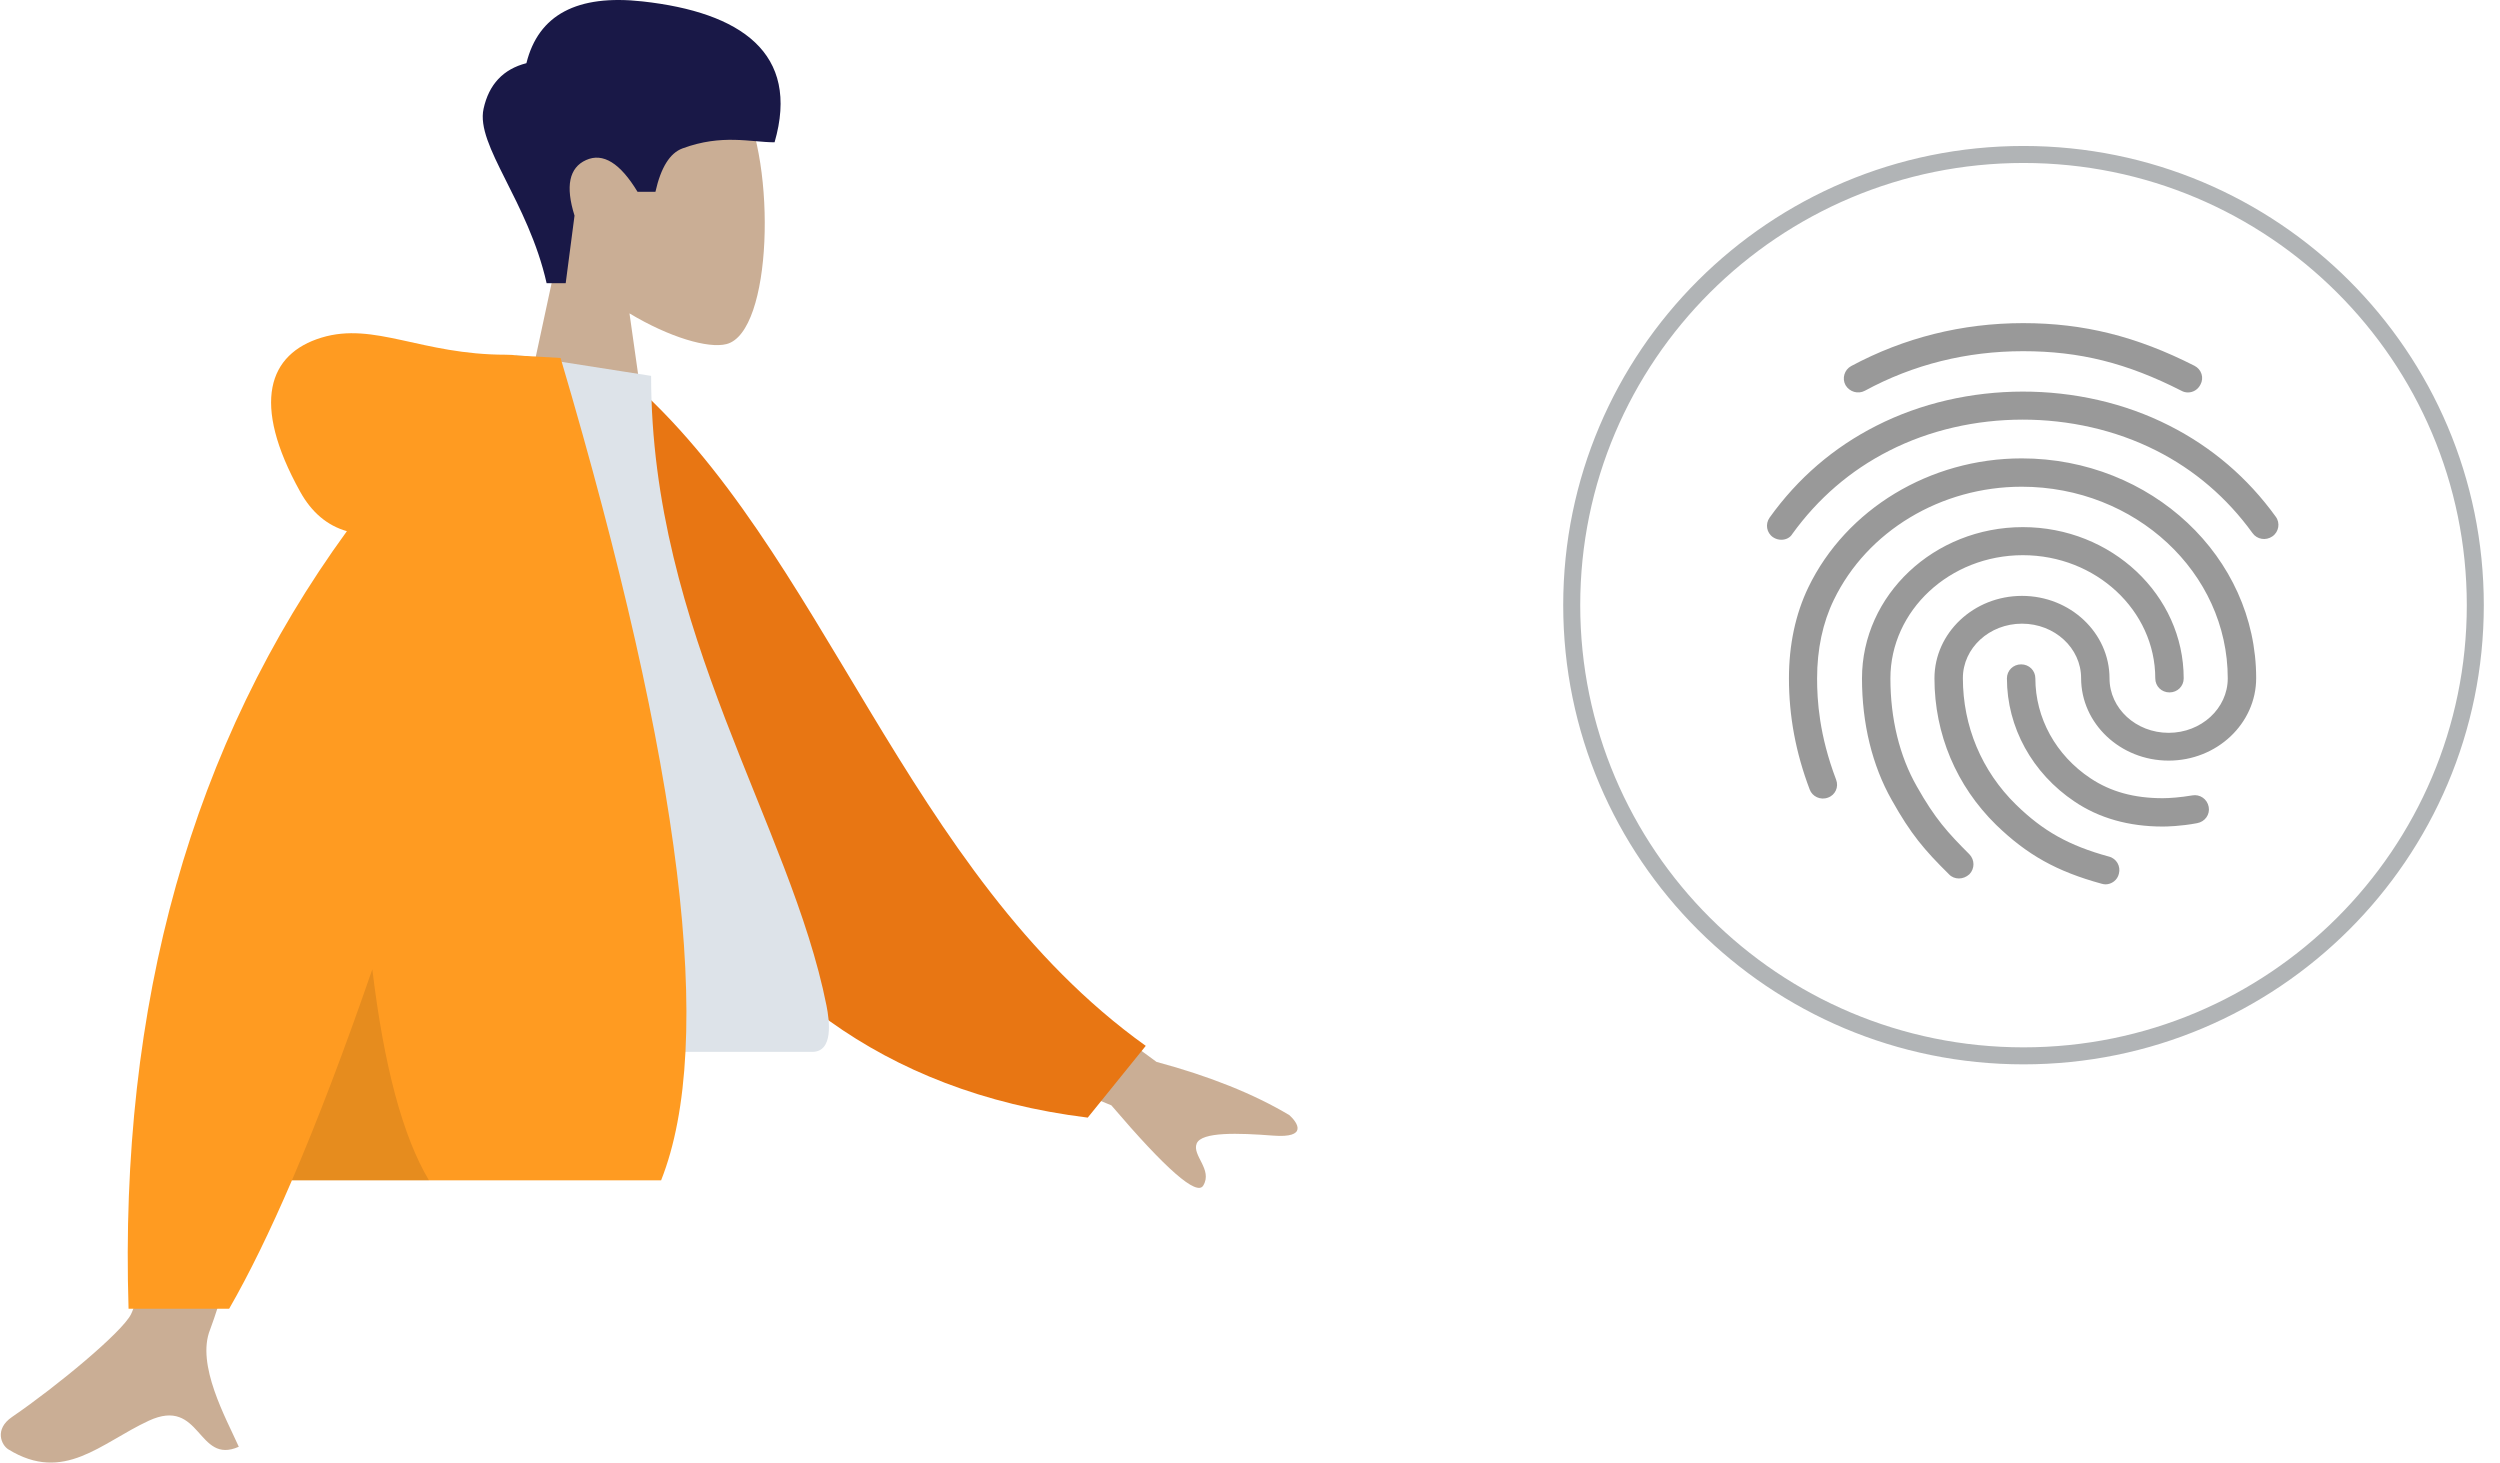
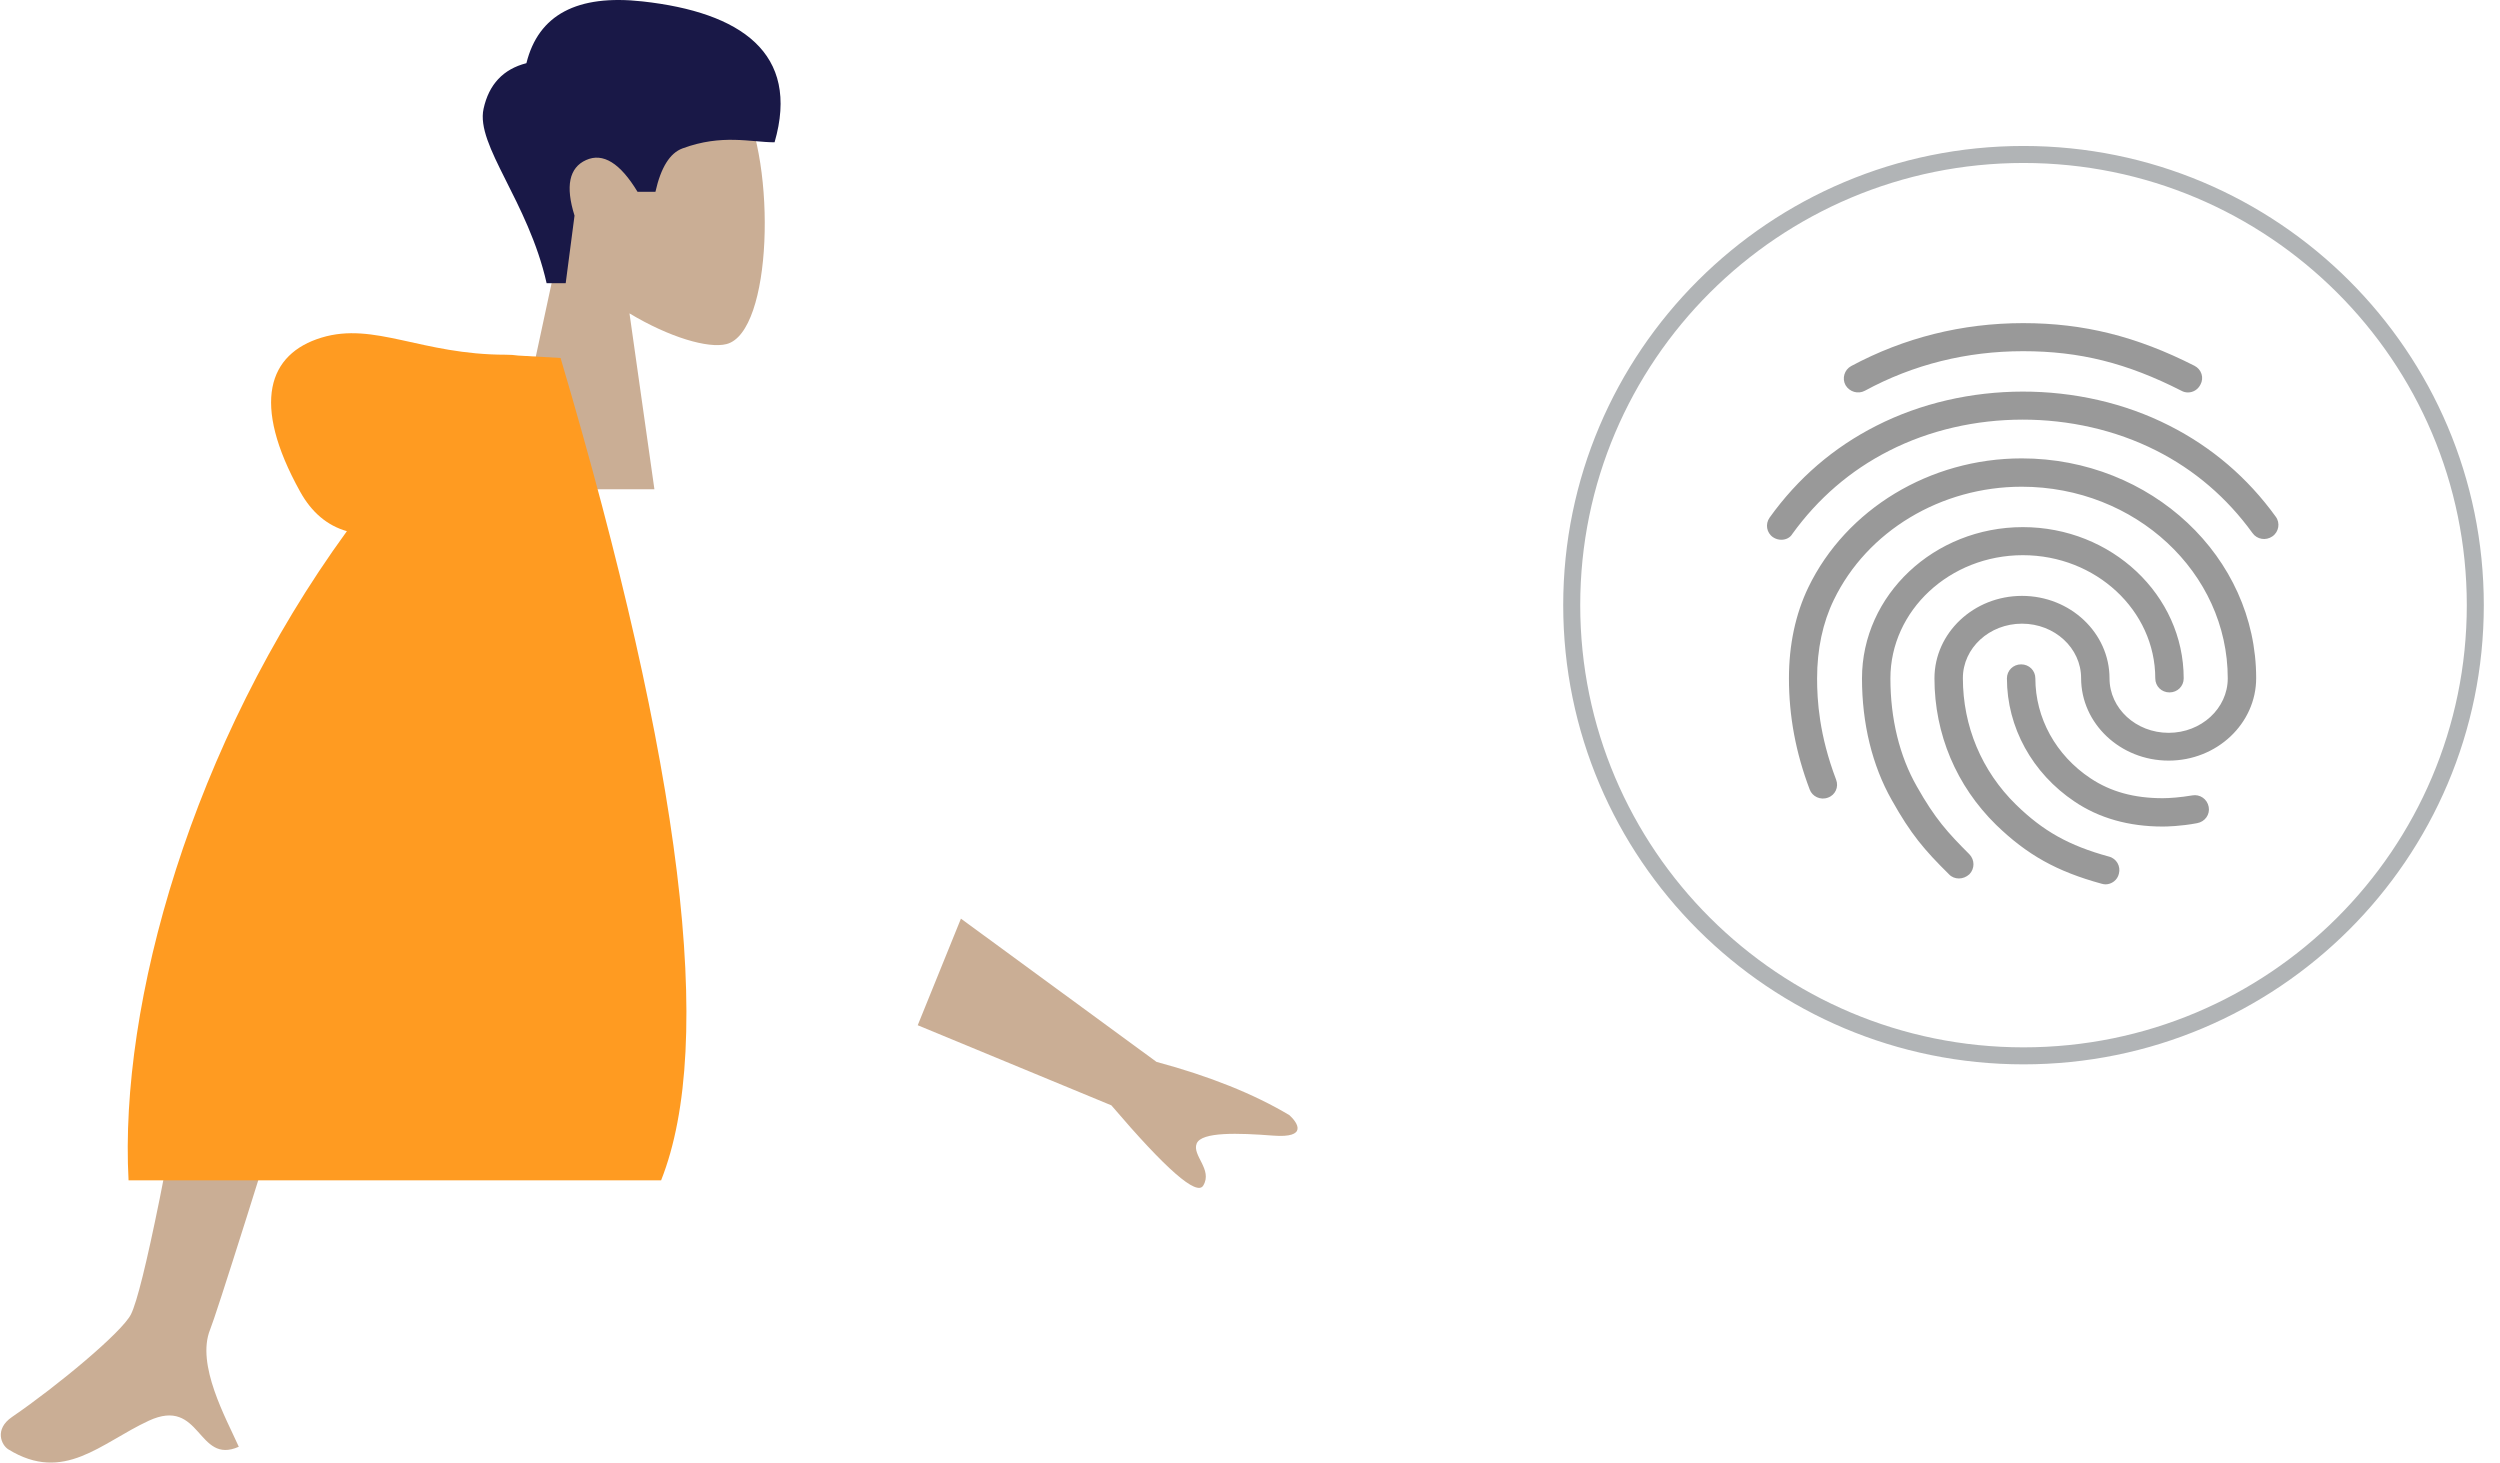
<svg xmlns="http://www.w3.org/2000/svg" width="147" height="86" viewBox="0 0 147 86" fill="none">
  <path fill-rule="evenodd" clip-rule="evenodd" d="M32.806 14.92C31.145 12.975 30.021 10.591 30.209 7.92C30.75 0.225 41.489 1.918 43.578 5.802C45.667 9.686 45.418 19.538 42.719 20.232C41.642 20.509 39.349 19.831 37.014 18.427L38.479 28.768H29.828L32.806 14.92Z" fill="#CAAE95" />
  <path fill-rule="evenodd" clip-rule="evenodd" d="M32.141 16.652C31.055 11.833 27.962 8.548 28.434 6.394C28.749 4.958 29.589 4.065 30.953 3.715C31.658 0.869 33.933 -0.342 37.778 0.083C43.545 0.72 47.065 3.11 45.545 8.367C44.148 8.367 42.461 7.863 40.128 8.727C39.388 9.001 38.859 9.851 38.54 11.276H37.486C36.463 9.584 35.454 8.963 34.46 9.411C33.466 9.86 33.239 10.949 33.782 12.679L33.263 16.652H32.141Z" fill="#191847" />
  <path fill-rule="evenodd" clip-rule="evenodd" d="M56.503 54.016L68.002 62.439C71.12 63.278 73.726 64.323 75.818 65.572C76.312 66.021 76.91 66.931 74.86 66.774C72.81 66.617 70.647 66.543 70.364 67.241C70.081 67.938 71.322 68.772 70.75 69.713C70.369 70.341 68.568 68.767 65.348 64.994L53.962 60.284L56.503 54.016ZM12.355 54.306L19.888 54.336C15.237 69.314 12.726 77.262 12.355 78.178C11.521 80.24 13.286 83.381 14.041 85.069C11.583 86.166 11.845 82.102 8.743 83.541C5.913 84.855 3.759 87.235 0.489 85.222C0.087 84.975 -0.354 84.043 0.711 83.315C3.363 81.501 7.185 78.325 7.702 77.28C8.406 75.855 9.957 68.197 12.355 54.306Z" fill="#CAAE95" />
-   <path fill-rule="evenodd" clip-rule="evenodd" d="M33.763 22.774L36.88 22.241C48.445 32.207 53.195 51.354 67.371 61.496L63.959 65.716C39.367 62.678 33.271 39.324 33.763 22.774Z" fill="#E87613" />
-   <path fill-rule="evenodd" clip-rule="evenodd" d="M20.175 61.851C32.673 61.851 41.866 61.851 47.755 61.851C49.015 61.851 48.778 60.035 48.596 59.119C46.493 48.547 38.285 37.15 38.285 22.101L30.33 20.857C23.75 31.414 21.474 44.412 20.175 61.851Z" fill="#DDE3E9" />
-   <path fill-rule="evenodd" clip-rule="evenodd" d="M20.397 31.234C19.241 30.903 18.326 30.13 17.652 28.916C14.744 23.682 15.794 20.8 18.902 19.853C22.009 18.906 24.78 20.857 29.731 20.857C30.001 20.857 30.247 20.874 30.471 20.907L32.962 21.049C40.107 45.207 42.078 61.325 38.874 69.402H17.166C15.88 72.394 14.649 74.911 13.474 76.954H7.559C7.002 58.998 11.281 43.758 20.397 31.234Z" fill="#FF9B21" />
-   <path fill-rule="evenodd" clip-rule="evenodd" d="M21.893 56.995C22.576 62.694 23.685 66.829 25.222 69.402H17.166C18.666 65.912 20.242 61.777 21.893 56.995Z" fill="black" fill-opacity="0.1" />
+   <path fill-rule="evenodd" clip-rule="evenodd" d="M20.397 31.234C19.241 30.903 18.326 30.13 17.652 28.916C14.744 23.682 15.794 20.8 18.902 19.853C22.009 18.906 24.78 20.857 29.731 20.857C30.001 20.857 30.247 20.874 30.471 20.907L32.962 21.049C40.107 45.207 42.078 61.325 38.874 69.402H17.166H7.559C7.002 58.998 11.281 43.758 20.397 31.234Z" fill="#FF9B21" />
  <path d="M128.652 23.076C128.518 23.076 128.385 23.043 128.268 22.977C125.059 21.343 122.285 20.65 118.96 20.65C115.651 20.65 112.51 21.425 109.652 22.977C109.251 23.191 108.75 23.043 108.516 22.646C108.299 22.25 108.449 21.739 108.85 21.524C111.958 19.858 115.367 19 118.96 19C122.519 19 125.627 19.776 129.036 21.508C129.454 21.723 129.605 22.218 129.387 22.613C129.237 22.91 128.953 23.076 128.652 23.076ZM104.739 31.738C104.572 31.738 104.405 31.689 104.255 31.59C103.87 31.326 103.787 30.814 104.054 30.434C105.708 28.125 107.814 26.309 110.321 25.039C115.568 22.366 122.285 22.349 127.549 25.023C130.056 26.293 132.161 28.091 133.816 30.385C134.083 30.748 133.999 31.276 133.615 31.54C133.231 31.804 132.713 31.721 132.445 31.342C130.941 29.263 129.036 27.63 126.781 26.491C121.985 24.066 115.852 24.066 111.073 26.508C108.8 27.663 106.895 29.312 105.391 31.392C105.257 31.622 105.007 31.738 104.739 31.738ZM115.183 51.654C114.966 51.654 114.749 51.571 114.598 51.406C113.145 49.971 112.359 49.047 111.24 47.05C110.087 45.02 109.485 42.545 109.485 39.889C109.485 34.989 113.73 30.995 118.943 30.995C124.157 30.995 128.401 34.989 128.401 39.889C128.401 40.351 128.034 40.714 127.566 40.714C127.098 40.714 126.73 40.351 126.73 39.889C126.73 35.896 123.238 32.645 118.943 32.645C114.649 32.645 111.156 35.896 111.156 39.889C111.156 42.265 111.691 44.459 112.71 46.242C113.78 48.139 114.515 48.947 115.802 50.234C116.119 50.565 116.119 51.076 115.802 51.406C115.618 51.571 115.401 51.654 115.183 51.654ZM127.165 48.601C125.176 48.601 123.422 48.106 121.985 47.133C119.495 45.466 118.007 42.76 118.007 39.889C118.007 39.427 118.375 39.064 118.843 39.064C119.311 39.064 119.679 39.427 119.679 39.889C119.679 42.215 120.882 44.41 122.92 45.763C124.107 46.555 125.494 46.934 127.165 46.934C127.566 46.934 128.234 46.885 128.903 46.77C129.354 46.687 129.788 46.984 129.872 47.446C129.956 47.892 129.655 48.321 129.187 48.403C128.234 48.584 127.399 48.601 127.165 48.601ZM123.806 52C123.739 52 123.656 51.983 123.589 51.967C120.932 51.241 119.194 50.267 117.372 48.502C115.033 46.209 113.746 43.156 113.746 39.889C113.746 37.216 116.052 35.038 118.893 35.038C121.734 35.038 124.04 37.216 124.04 39.889C124.04 41.654 125.594 43.09 127.516 43.09C129.437 43.09 130.992 41.654 130.992 39.889C130.992 33.669 125.561 28.619 118.876 28.619C114.131 28.619 109.786 31.227 107.831 35.269C107.179 36.605 106.845 38.173 106.845 39.889C106.845 41.176 106.962 43.206 107.964 45.846C108.131 46.275 107.914 46.753 107.48 46.901C107.045 47.066 106.561 46.836 106.41 46.423C105.591 44.261 105.19 42.117 105.19 39.889C105.19 37.909 105.575 36.111 106.327 34.543C108.549 29.939 113.479 26.953 118.876 26.953C126.48 26.953 132.663 32.745 132.663 39.873C132.663 42.545 130.357 44.724 127.516 44.724C124.675 44.724 122.369 42.545 122.369 39.873C122.369 38.107 120.815 36.672 118.893 36.672C116.971 36.672 115.417 38.107 115.417 39.873C115.417 42.694 116.52 45.334 118.542 47.314C120.13 48.865 121.65 49.723 124.007 50.367C124.458 50.482 124.708 50.944 124.591 51.373C124.508 51.752 124.157 52 123.806 52Z" fill="#999999" />
  <path d="M145.548 35.584C145.548 50.218 133.656 62.084 118.983 62.084C104.31 62.084 92.417 50.218 92.417 35.584C92.417 20.949 104.31 9.083 118.983 9.083C133.656 9.083 145.548 20.949 145.548 35.584Z" stroke="#B1B4B6" />
</svg>